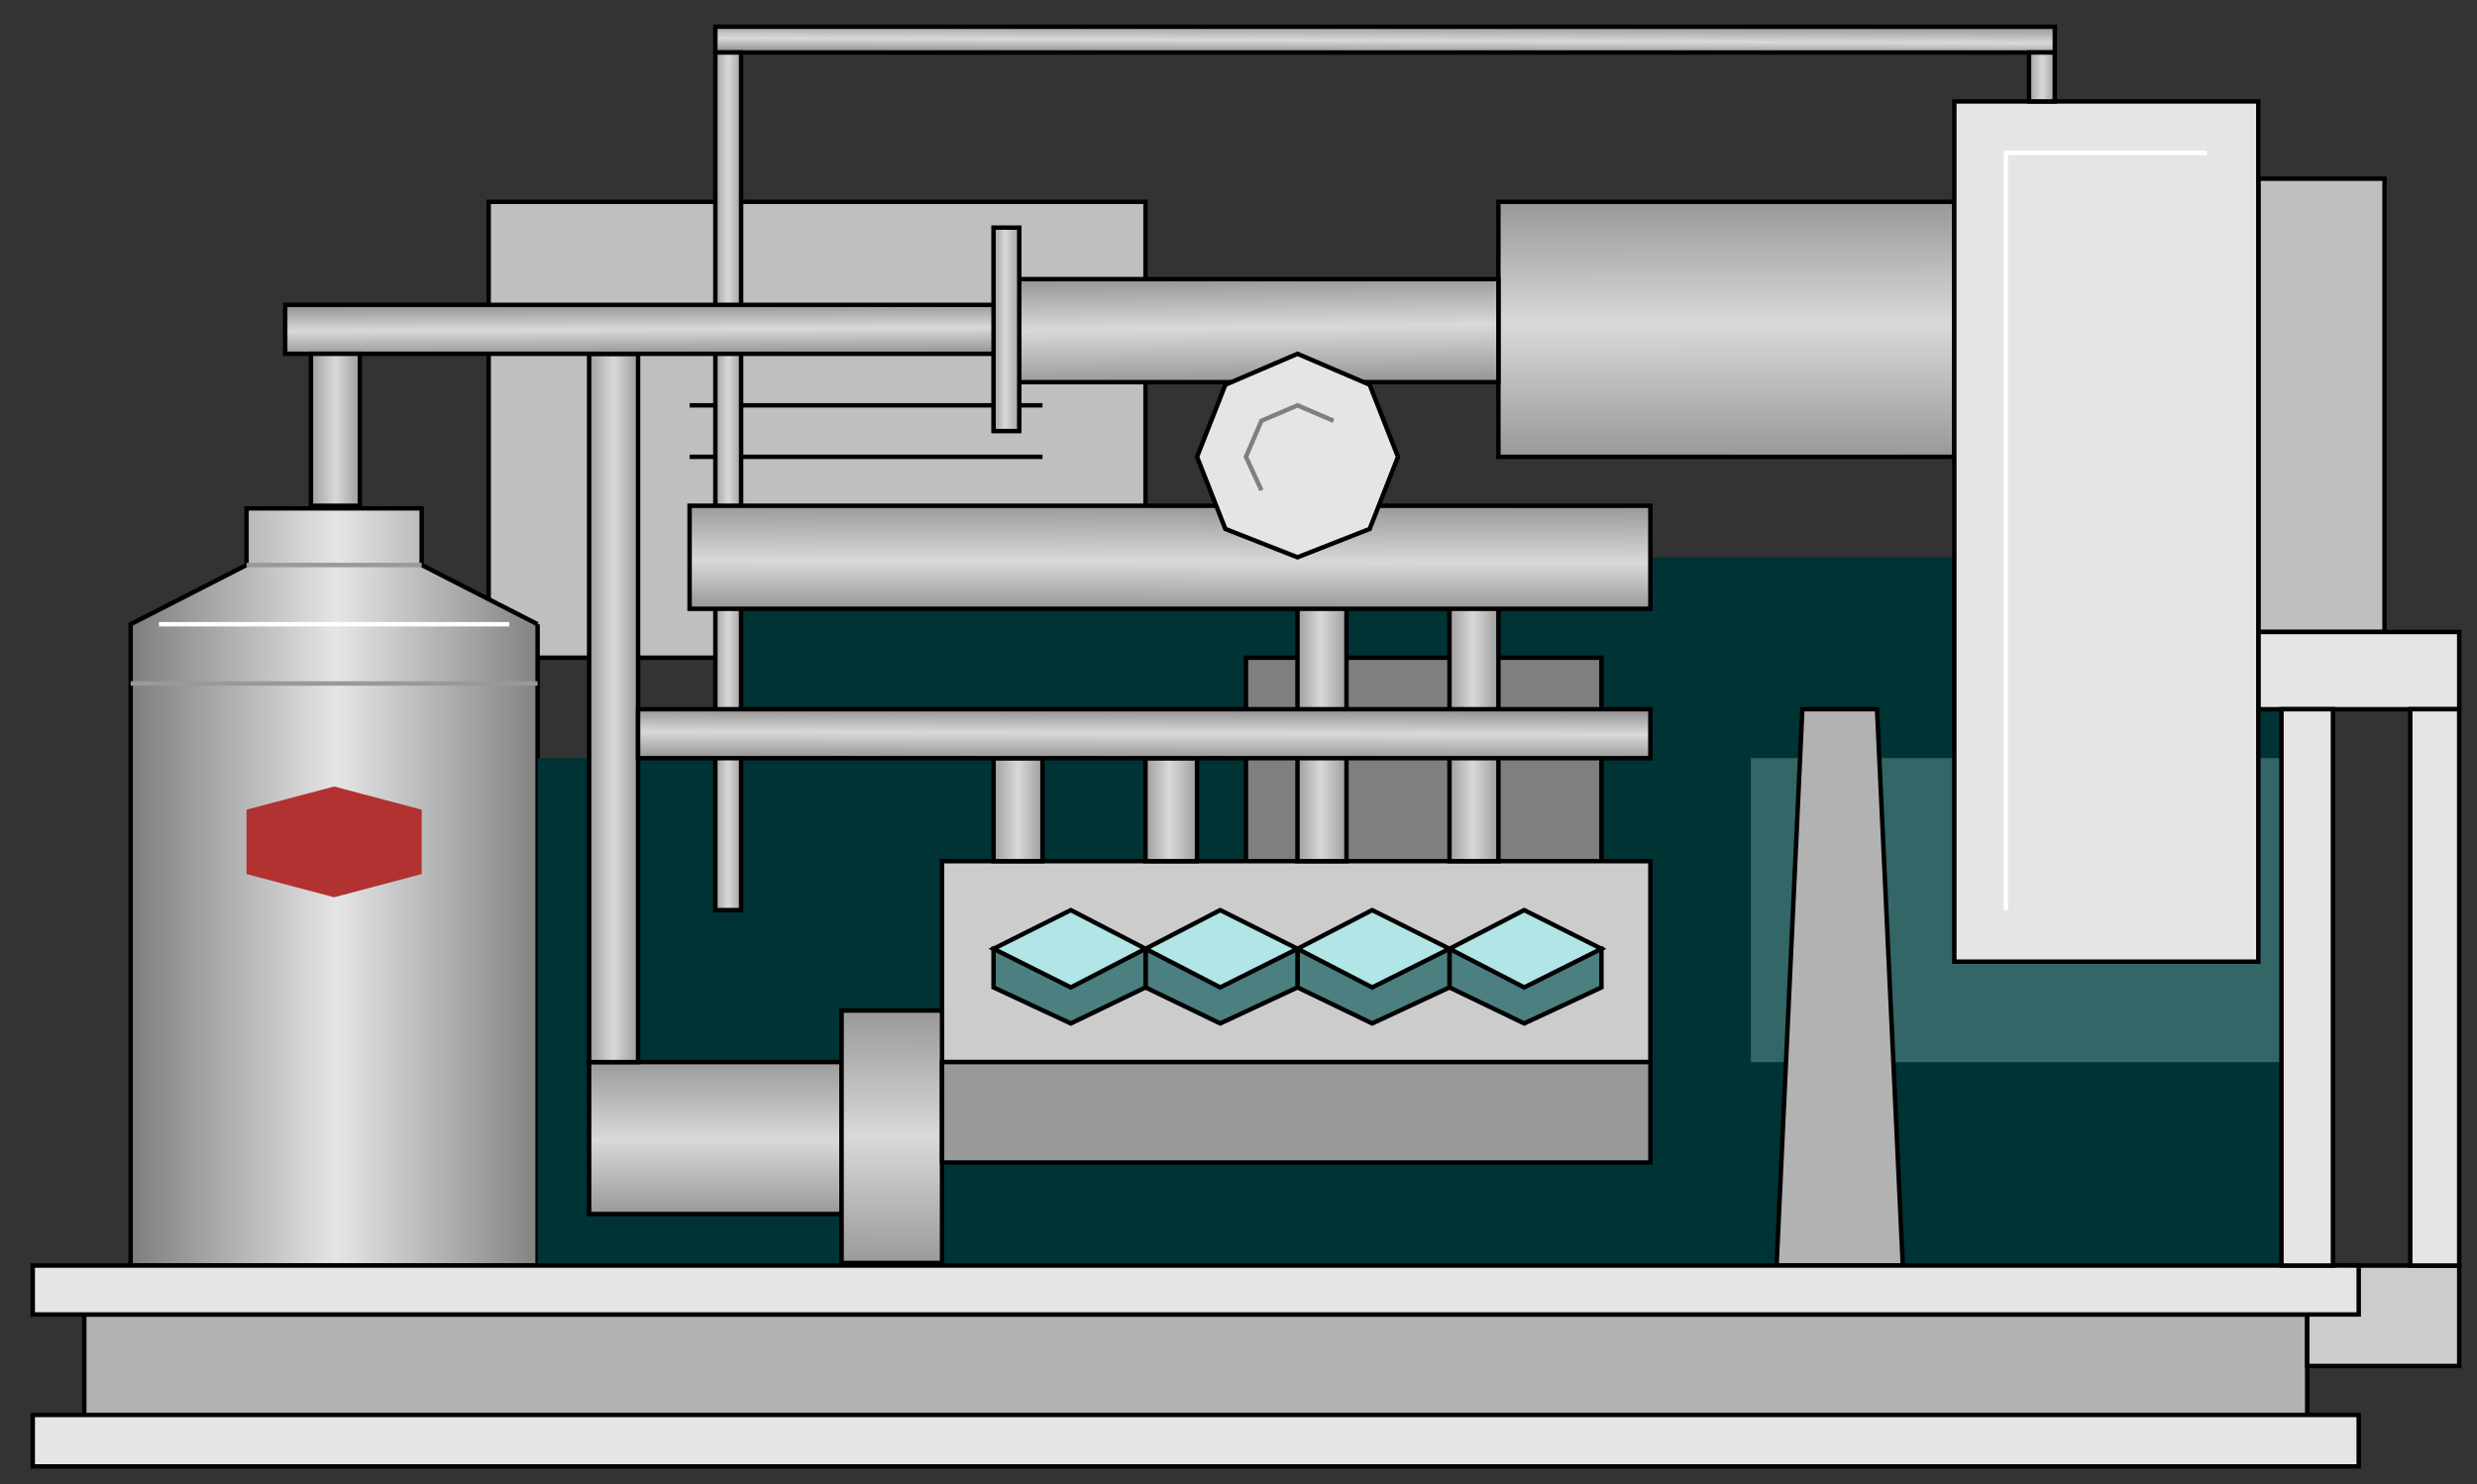
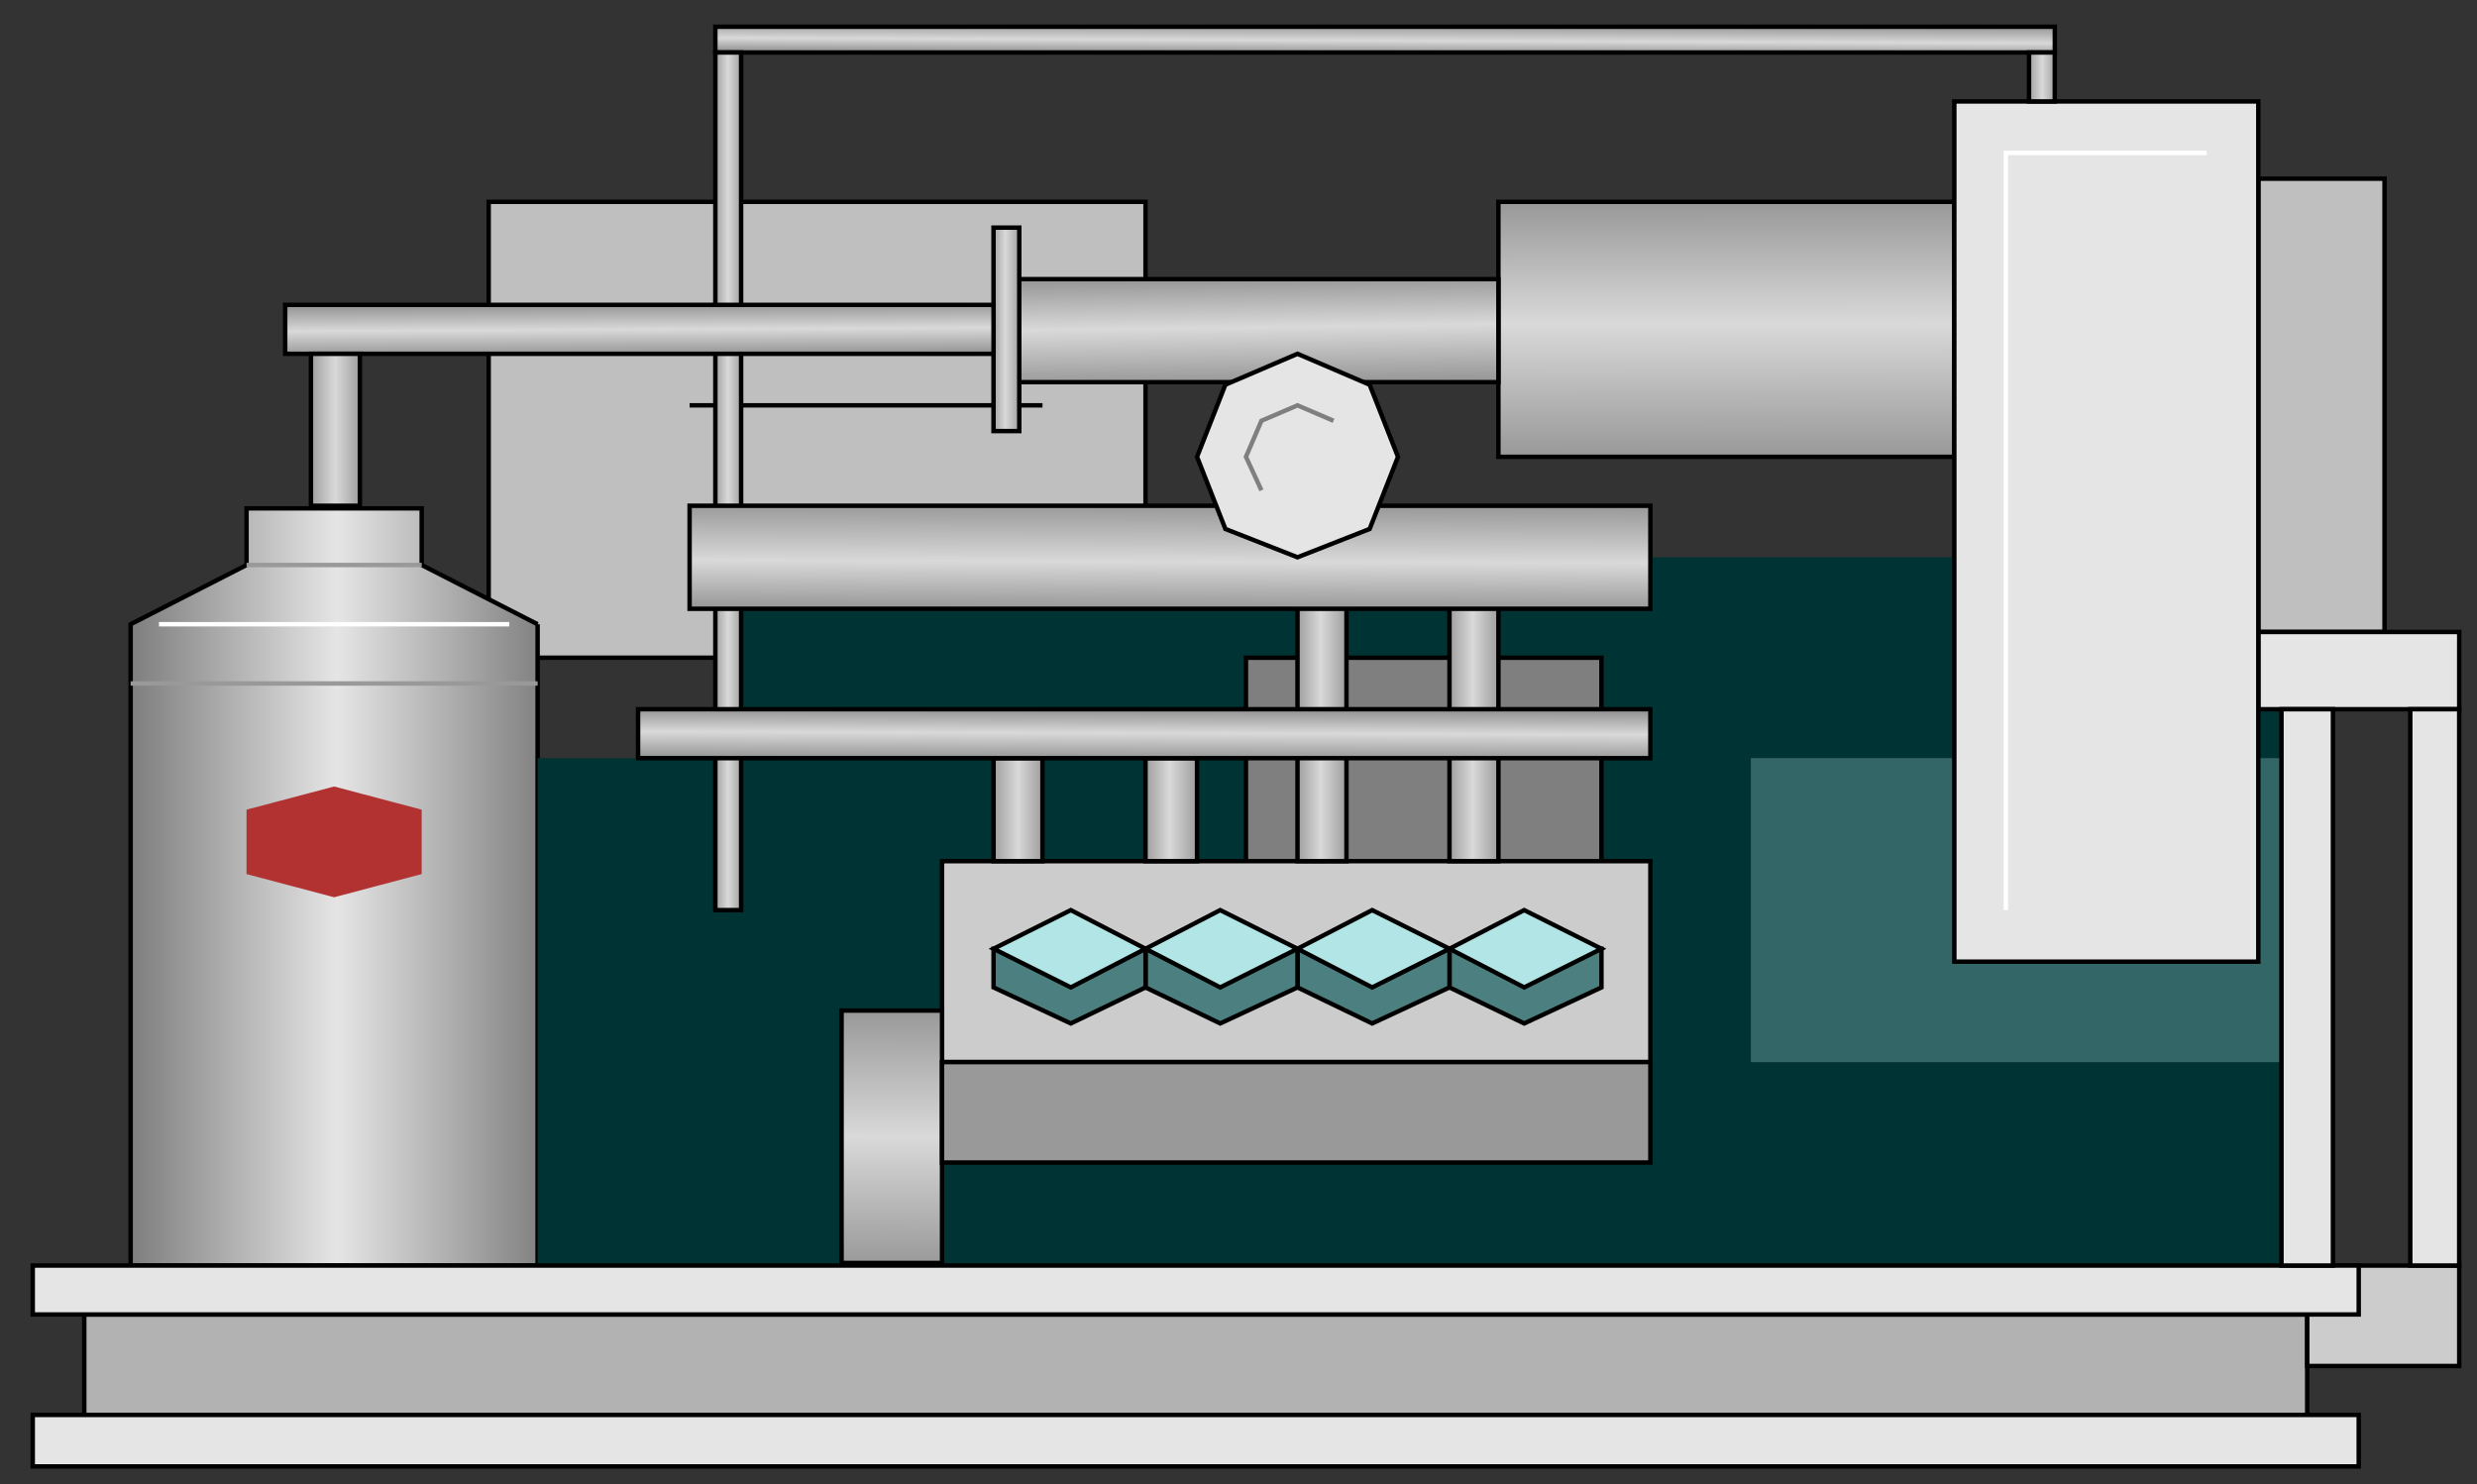
<svg xmlns="http://www.w3.org/2000/svg" xmlns:ns1="http://www.inkscape.org/namespaces/inkscape" xmlns:ns2="http://sodipodi.sourceforge.net/DTD/sodipodi-0.dtd" version="1.1" id="svg2" ns1:version="0.48.3.1 r9886" ns2:docname="Iindustrial1019.svg" x="0px" y="0px" width="139.333px" height="83.5px" viewBox="0 0 139.333 83.5" enable-background="new 0 0 139.333 83.5" xml:space="preserve">
  <rect x="0" y="0" width="139.333" height="83.5" fill="#333333" stroke="none" />
  <ns2:namedview id="namedview154" ns1:pageopacity="0" ns1:pageshadow="2" ns1:window-width="1440" ns1:current-layer="svg2" ns1:window-x="-8" ns1:window-y="-8" ns1:window-height="848" borderopacity="1" ns1:cy="62.509233" pagecolor="#ffffff" showgrid="false" objecttolerance="10" bordercolor="#666666" ns1:zoom="5.6568543" gridtolerance="10" guidetolerance="10" ns1:cx="65.28202" ns1:window-maximized="1">
	</ns2:namedview>
  <path id="path6" fill="#BFBFBF" stroke="#000000" stroke-width="0.25" d="M27.488,11.356h36.948v25.646H27.488V11.356z" />
  <linearGradient id="path54_1_" gradientUnits="userSpaceOnUse" x1="2701.312" y1="5547.985" x2="2861.312" y2="5547.985" gradientTransform="matrix(0.145 0 0 0.145 -384.208 -754.005)">
    <stop offset="0" style="stop-color:#7F7F7F" />
    <stop offset="0.495" style="stop-color:#E5E5E5" />
    <stop offset="1" style="stop-color:#7F7F7F" />
  </linearGradient>
  <path id="path54" fill="url(#path54_1_)" stroke="#000000" stroke-width="0.25" d="M30.241,35.119v36.079H7.348V35.119l6.52-3.332  v-3.188h9.853v3.188L30.241,35.119" />
  <path id="path4" fill="#7F7F7F" stroke="#000000" stroke-width="0.25" d="M41.688,56.854h14.2V34.105h-14.2V56.854z" />
-   <path id="path8" fill="none" stroke="#000000" stroke-width="0.25" d="M38.79,25.701h19.851" />
  <path id="path10" fill="none" stroke="#000000" stroke-width="0.25" d="M38.79,22.804h19.851" />
  <path id="path12" fill="#003333" d="M30.241,42.654h11.447V31.352h88.096v11.302H98.487v17.098h31.297v11.446H30.241V42.654z" />
  <path id="path14" fill="#B2B2B2" stroke="#000000" stroke-width="0.25" d="M4.74,73.951h125.042v5.65H4.74V73.951z" />
  <path id="path16" fill="#336666" d="M98.487,42.654h31.297v17.098H98.487V42.654z" />
  <path id="path18" fill="#CCCCCC" stroke="#000000" stroke-width="0.25" d="M129.784,76.85h8.549v-5.65h-8.549V76.85z" />
-   <path id="path22" fill="#B2B2B2" stroke="#000000" stroke-width="0.25" d="M99.934,71.198l1.449-31.298h4.201l1.449,31.298H99.934z" />
  <path id="path24" fill="#BFBFBF" stroke="#000000" stroke-width="0.25" d="M127.032,10.053h7.1v25.501h-7.1V10.053z" />
  <linearGradient id="path26_1_" gradientUnits="userSpaceOnUse" x1="69.515" y1="58.177" x2="69.509" y2="56.66" gradientTransform="matrix(1 0 0 -1 8.4 59.6)">
    <stop offset="0" style="stop-color:#999999" />
    <stop offset="0.57" style="stop-color:#D9D9D9" />
    <stop offset="1" style="stop-color:#999999" />
  </linearGradient>
  <path id="path26" fill="url(#path26_1_)" stroke="#000000" stroke-width="0.25" d="M115.583,2.953H40.239V1.504h75.346v1.449  H115.583z" />
  <linearGradient id="path30_1_" gradientUnits="userSpaceOnUse" x1="31.714" y1="32.522" x2="33.413" y2="32.522" gradientTransform="matrix(1 0 0 -1 8.4 59.6)">
    <stop offset="0" style="stop-color:#999999" />
    <stop offset="0.495" style="stop-color:#D9D9D9" />
    <stop offset="1" style="stop-color:#999999" />
  </linearGradient>
  <path id="path30" fill="url(#path30_1_)" stroke="#000000" stroke-width="0.25" d="M41.688,2.953v48.249h-1.449V2.953H41.688z" />
  <path id="path34" fill="#7F7F7F" stroke="#000000" stroke-width="0.25" d="M90.083,54.102H70.086V37.003h19.996V54.102  L90.083,54.102z" />
  <path id="path46" fill="none" stroke="#999999" stroke-width="0.25" d="M7.348,38.452h22.893" />
  <path id="path48" fill="none" stroke="#FFFFFF" stroke-width="0.25" d="M8.942,35.119h19.706" />
  <path id="path50" fill="#B23232" d="M18.794,50.479l-4.927-1.305v-3.623l4.927-1.303l4.926,1.303v3.623L18.794,50.479z" />
  <path id="path52" fill="none" stroke="#999999" stroke-width="0.25" d="M13.868,31.787h9.853" />
  <path id="path56" fill="#CCCCCC" stroke="#000000" stroke-width="0.25" d="M52.99,48.449h39.845v11.303H52.99V48.449z" />
  <path id="path58" fill="#4C7F7F" stroke="#000000" stroke-width="0.25" d="M81.534,53.377v2.174l4.203,2.027l4.346-2.027v-2.174  H81.534z" />
  <path id="path60" fill="#4C7F7F" stroke="#000000" stroke-width="0.25" d="M72.985,53.377v2.174l4.201,2.027l4.348-2.027v-2.174  H72.985z" />
  <path id="path62" fill="#4C7F7F" stroke="#000000" stroke-width="0.25" d="M64.436,53.377v2.174l4.202,2.027l4.347-2.027v-2.174  H64.436z" />
  <path id="path64" fill="#4C7F7F" stroke="#000000" stroke-width="0.25" d="M55.888,53.377v2.174l4.347,2.027l4.202-2.027v-2.174  H55.888z" />
  <path id="path66" fill="#B2E5E5" stroke="#000000" stroke-width="0.25" d="M85.737,55.551l-4.203-2.174l4.203-2.175l4.346,2.175  L85.737,55.551z" />
  <path id="path68" fill="#B2E5E5" stroke="#000000" stroke-width="0.25" d="M77.186,55.551l-4.201-2.174l4.201-2.175l4.348,2.175  L77.186,55.551z" />
  <path id="path70" fill="#B2E5E5" stroke="#000000" stroke-width="0.25" d="M68.638,55.551l-4.202-2.174l4.202-2.175l4.347,2.175  L68.638,55.551z" />
  <path id="path72" fill="#B2E5E5" stroke="#000000" stroke-width="0.25" d="M60.234,55.551l-4.347-2.174l4.347-2.175l4.202,2.175  L60.234,55.551z" />
  <linearGradient id="path74_1_" gradientUnits="userSpaceOnUse" x1="31.838" y1="-0.053" x2="31.839" y2="-8.621" gradientTransform="matrix(1 0 0 -1 8.4 59.6)">
    <stop offset="0" style="stop-color:#999999" />
    <stop offset="0.524" style="stop-color:#D9D9D9" />
    <stop offset="1" style="stop-color:#999999" />
  </linearGradient>
-   <path id="path74" fill="url(#path74_1_)" stroke="#000000" stroke-width="0.25" d="M47.339,68.301h-14.2v-8.549h14.2V68.301z" />
  <linearGradient id="path76_1_" gradientUnits="userSpaceOnUse" x1="41.783" y1="2.708" x2="41.745" y2="-11.563" gradientTransform="matrix(1 0 0 -1 8.4 59.6)">
    <stop offset="0" style="stop-color:#999999" />
    <stop offset="0.495" style="stop-color:#D9D9D9" />
    <stop offset="1" style="stop-color:#999999" />
  </linearGradient>
  <path id="path76" fill="url(#path76_1_)" stroke="#000000" stroke-width="0.25" d="M52.99,71.053h-5.651V56.854h5.651V71.053z" />
  <path id="path78" fill="#999999" stroke="#000000" stroke-width="0.25" d="M52.99,59.752h39.845v5.65H52.99V59.752z" />
  <linearGradient id="path84_1_" gradientUnits="userSpaceOnUse" x1="24.614" y1="19.771" x2="27.617" y2="19.771" gradientTransform="matrix(1 0 0 -1 8.4 59.6)">
    <stop offset="0" style="stop-color:#999999" />
    <stop offset="0.495" style="stop-color:#D9D9D9" />
    <stop offset="1" style="stop-color:#999999" />
  </linearGradient>
-   <path id="path84" fill="url(#path84_1_)" stroke="#000000" stroke-width="0.25" d="M33.139,59.752V19.905h2.753v39.847H33.139z" />
  <linearGradient id="path86_1_" gradientUnits="userSpaceOnUse" x1="88.702" y1="48.162" x2="88.715" y2="33.979" gradientTransform="matrix(1 0 0 -1 8.4 59.6)">
    <stop offset="0" style="stop-color:#999999" />
    <stop offset="0.477" style="stop-color:#D9D9D9" />
    <stop offset="1" style="stop-color:#999999" />
  </linearGradient>
  <path id="path86" fill="url(#path86_1_)" stroke="#000000" stroke-width="0.25" d="M109.932,25.701H84.286V11.356h25.646V25.701  L109.932,25.701z" />
  <linearGradient id="path88_1_" gradientUnits="userSpaceOnUse" x1="62.373" y1="43.879" x2="62.449" y2="38.147" gradientTransform="matrix(1 0 0 -1 8.4 59.6)">
    <stop offset="0" style="stop-color:#999999" />
    <stop offset="0.469" style="stop-color:#D9D9D9" />
    <stop offset="1" style="stop-color:#999999" />
  </linearGradient>
  <path id="path88" fill="url(#path88_1_)" stroke="#000000" stroke-width="0.25" d="M84.286,21.5h-26.95v-5.796h26.95V21.5z" />
  <linearGradient id="path90_1_" gradientUnits="userSpaceOnUse" x1="47.362" y1="41.07" x2="49.061" y2="41.07" gradientTransform="matrix(1 0 0 -1 8.4 59.6)">
    <stop offset="0" style="stop-color:#999999" />
    <stop offset="0.469" style="stop-color:#D9D9D9" />
    <stop offset="1" style="stop-color:#999999" />
  </linearGradient>
  <path id="path90" fill="url(#path90_1_)" stroke="#000000" stroke-width="0.25" d="M57.335,24.252h-1.449V12.806h1.449V24.252z" />
  <linearGradient id="path92_1_" gradientUnits="userSpaceOnUse" x1="27.558" y1="42.378" x2="27.572" y2="39.734" gradientTransform="matrix(1 0 0 -1 8.4 59.6)">
    <stop offset="0" style="stop-color:#999999" />
    <stop offset="0.495" style="stop-color:#D9D9D9" />
    <stop offset="1" style="stop-color:#999999" />
  </linearGradient>
  <path id="path92" fill="url(#path92_1_)" stroke="#000000" stroke-width="0.25" d="M55.888,19.905H16.042v-2.753h39.846V19.905z" />
  <linearGradient id="path94_1_" gradientUnits="userSpaceOnUse" x1="8.966" y1="35.42" x2="11.969" y2="35.42" gradientTransform="matrix(1 0 0 -1 8.4 59.6)">
    <stop offset="0" style="stop-color:#999999" />
    <stop offset="0.495" style="stop-color:#D9D9D9" />
    <stop offset="1" style="stop-color:#999999" />
  </linearGradient>
  <path id="path94" fill="url(#path94_1_)" stroke="#000000" stroke-width="0.25" d="M17.491,28.454v-8.549h2.753v8.549H17.491z" />
  <linearGradient id="path108_1_" gradientUnits="userSpaceOnUse" x1="73.008" y1="18.322" x2="76.012" y2="18.322" gradientTransform="matrix(1 0 0 -1 8.4 59.6)">
    <stop offset="0" style="stop-color:#999999" />
    <stop offset="0.477" style="stop-color:#D9D9D9" />
    <stop offset="1" style="stop-color:#999999" />
  </linearGradient>
  <path id="path108" fill="url(#path108_1_)" stroke="#000000" stroke-width="0.25" d="M81.534,48.449V34.105h2.754v14.344H81.534z" />
  <linearGradient id="path110_1_" gradientUnits="userSpaceOnUse" x1="64.46" y1="18.322" x2="67.464" y2="18.322" gradientTransform="matrix(1 0 0 -1 8.4 59.6)">
    <stop offset="0" style="stop-color:#999999" />
    <stop offset="0.477" style="stop-color:#D9D9D9" />
    <stop offset="1" style="stop-color:#999999" />
  </linearGradient>
  <path id="path110" fill="url(#path110_1_)" stroke="#000000" stroke-width="0.25" d="M72.985,48.449V34.105h2.754v14.344H72.985z" />
  <linearGradient id="path112_1_" gradientUnits="userSpaceOnUse" x1="55.911" y1="14.048" x2="59.059" y2="14.048" gradientTransform="matrix(1 0 0 -1 8.4 59.6)">
    <stop offset="0" style="stop-color:#999999" />
    <stop offset="0.469" style="stop-color:#D9D9D9" />
    <stop offset="1" style="stop-color:#999999" />
  </linearGradient>
  <path id="path112" fill="url(#path112_1_)" stroke="#000000" stroke-width="0.25" d="M64.436,48.449v-5.795h2.898v5.795H64.436z" />
  <linearGradient id="path114_1_" gradientUnits="userSpaceOnUse" x1="47.363" y1="14.048" x2="50.327" y2="14.048" gradientTransform="matrix(1 0 0 -1 8.4 59.6)">
    <stop offset="0" style="stop-color:#999999" />
    <stop offset="0.507" style="stop-color:#D9D9D9" />
    <stop offset="1" style="stop-color:#999999" />
  </linearGradient>
  <path id="path114" fill="url(#path114_1_)" stroke="#000000" stroke-width="0.25" d="M55.888,48.449v-5.795h2.753v5.795H55.888z" />
  <linearGradient id="path124_1_" gradientUnits="userSpaceOnUse" x1="55.967" y1="19.568" x2="55.959" y2="16.978" gradientTransform="matrix(1 0 0 -1 8.4 59.6)">
    <stop offset="0" style="stop-color:#999999" />
    <stop offset="0.469" style="stop-color:#D9D9D9" />
    <stop offset="1" style="stop-color:#999999" />
  </linearGradient>
  <path id="path124" fill="url(#path124_1_)" stroke="#000000" stroke-width="0.25" d="M92.834,42.654H35.892V39.9h56.943V42.654z" />
  <linearGradient id="path128_1_" gradientUnits="userSpaceOnUse" x1="57.421" y1="31.166" x2="57.403" y2="25.383" gradientTransform="matrix(1 0 0 -1 8.4 59.6)">
    <stop offset="0" style="stop-color:#999999" />
    <stop offset="0.548" style="stop-color:#D9D9D9" />
    <stop offset="1" style="stop-color:#999999" />
  </linearGradient>
  <path id="path128" fill="url(#path128_1_)" stroke="#000000" stroke-width="0.25" d="M92.834,34.25H38.79v-5.796h54.045V34.25z" />
  <path id="path132" fill="#E5E5E5" stroke="#000000" stroke-width="0.25" d="M68.928,29.758l-1.594-4.057l1.594-4.057l4.057-1.739  l4.059,1.739l1.594,4.057l-1.594,4.057l-4.059,1.594L68.928,29.758z" />
  <path id="path134" fill="none" stroke="#7F7F7F" stroke-width="0.25" d="M70.956,27.585l-0.869-1.884l0.869-2.028l2.029-0.869  l2.027,0.869" />
  <path id="path136" fill="#E5E5E5" stroke="#000000" stroke-width="0.25" d="M1.842,79.602H132.68V82.5H1.842V79.602z" />
  <path id="path138" fill="#E5E5E5" stroke="#000000" stroke-width="0.25" d="M1.842,71.198H132.68v2.753H1.842V71.198z" />
  <path id="path140" fill="#E5E5E5" stroke="#000000" stroke-width="0.25" d="M127.032,35.554h11.301v4.347h-11.301V35.554z" />
  <path id="path142" fill="#E5E5E5" stroke="#000000" stroke-width="0.25" d="M135.579,39.9h2.752v31.298h-2.752V39.9z" />
  <path id="path144" fill="#E5E5E5" stroke="#000000" stroke-width="0.25" d="M128.334,39.9h2.896v31.298h-2.896V39.9z" />
  <path id="path146" fill="#E5E5E5" stroke="#000000" stroke-width="0.25" d="M109.932,5.707h17.1v48.395h-17.1V5.707z" />
  <path id="path148" fill="none" stroke="#FFFFFF" stroke-width="0.25" d="M112.831,51.202V8.604h11.301" />
  <linearGradient id="path150_1_" gradientUnits="userSpaceOnUse" x1="105.608" y1="55.27" x2="107.308" y2="55.27" gradientTransform="matrix(1 0 0 -1 8.4 59.6)">
    <stop offset="0" style="stop-color:#999999" />
    <stop offset="0.514" style="stop-color:#D9D9D9" />
    <stop offset="1" style="stop-color:#999999" />
  </linearGradient>
  <path id="path150" fill="url(#path150_1_)" stroke="#000000" stroke-width="0.25" d="M115.583,2.953v2.753h-1.449V2.953H115.583z" />
</svg>